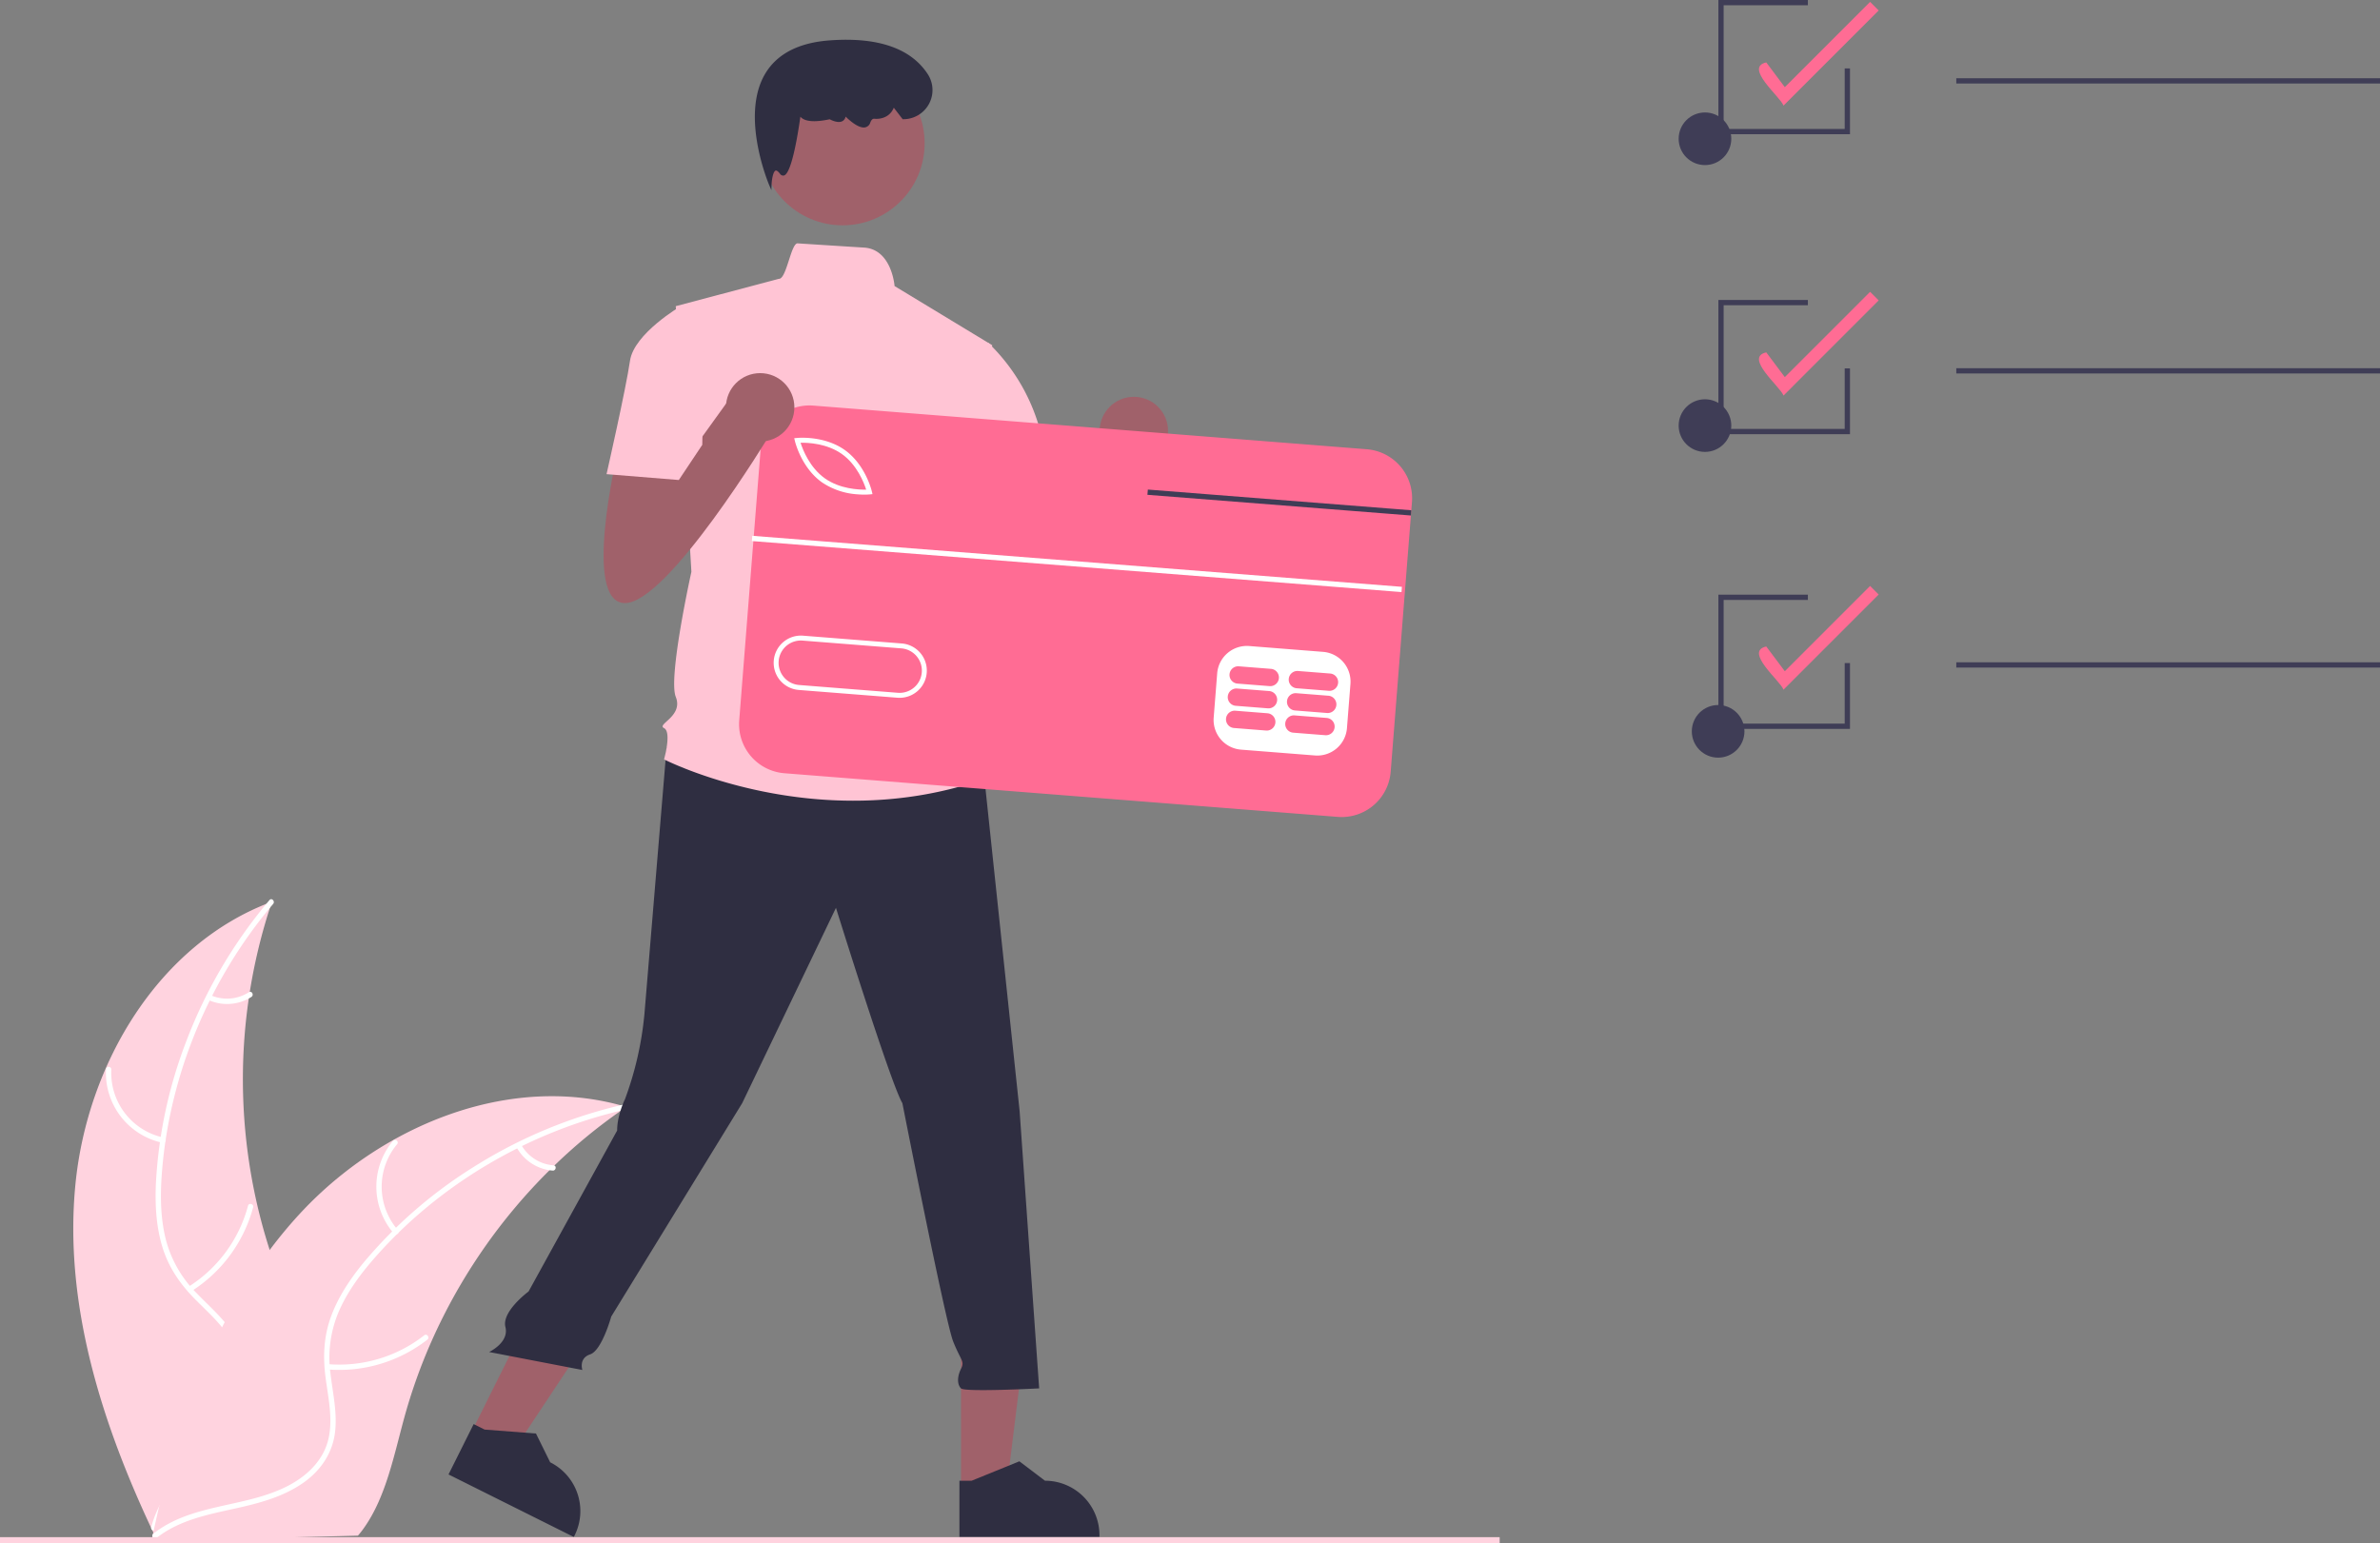
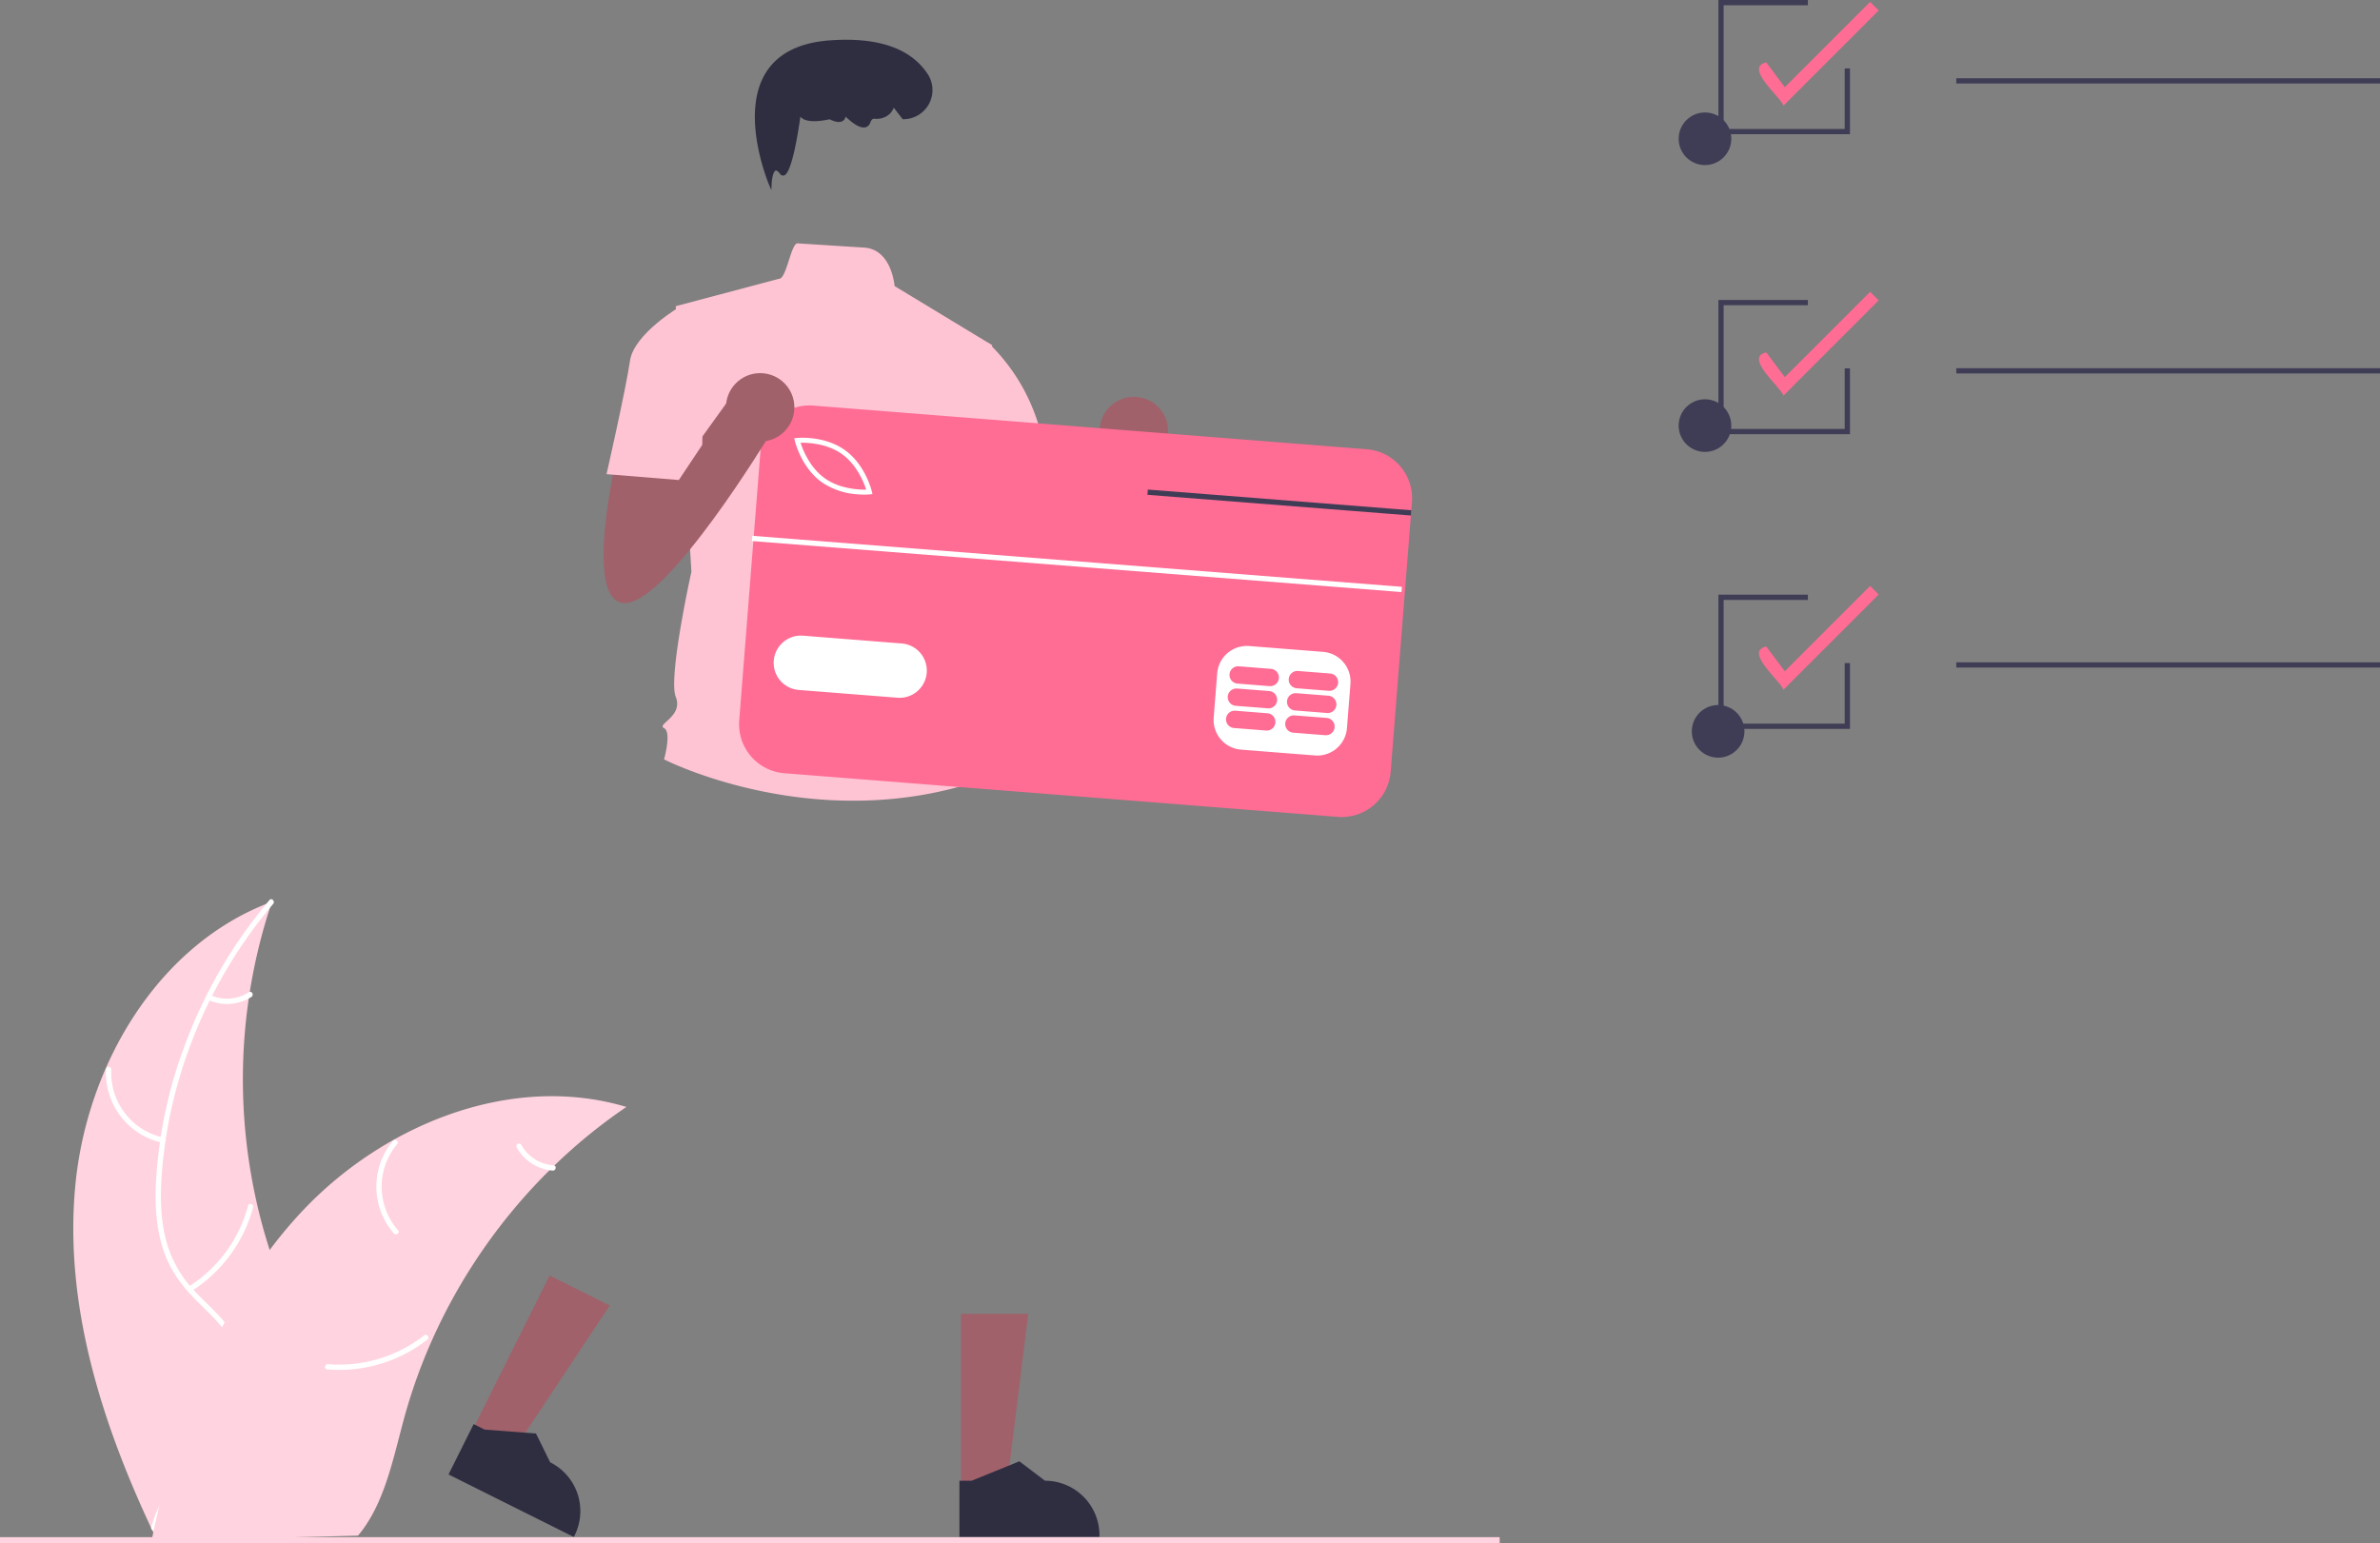
<svg xmlns="http://www.w3.org/2000/svg" id="undraw_online_payments_re_y8f2" width="904.362" height="586.406" viewBox="0 0 904.362 586.406">
  <rect x="0" y="0" width="904.362" height="586.406" fill="#808080" stroke="none" />
  <path id="Path_1" data-name="Path 1" d="M176.481,606.861c4.482-45.747,31.57-91.412,74.671-107.385a211.783,211.783,0,0,0,3.8,145.353c7.154,17.9,16.974,37.067,11.164,55.449-3.615,11.437-12.957,20.359-23.51,26.061s-22.356,8.6-34.01,11.434l-2.257,1.968C186.637,698.212,172,652.608,176.481,606.861Z" transform="translate(-147.819 -156.797)" fill="#ffd3df" />
  <path id="Path_2" data-name="Path 2" d="M251.607,500.327c-24.335,28.724-39.652,65.407-42.33,103.015-.579,8.131-.459,16.429,1.523,24.376a44.709,44.709,0,0,0,11.656,20.44c5.154,5.374,11.048,10.274,14.805,16.808,3.961,6.886,4.313,14.819,1.919,22.306-2.928,9.16-8.974,16.722-15.142,23.912-6.849,7.983-14.09,16.165-16.818,26.582-.331,1.262-2.27.675-1.94-.585,4.747-18.124,21.942-28.8,29.847-45.215,3.689-7.661,5.091-16.481,1.24-24.366-3.367-6.9-9.441-11.954-14.706-17.35-5.529-5.666-9.818-11.929-12.142-19.561-2.378-7.807-2.823-16.118-2.454-24.228A175.62,175.62,0,0,1,218.5,552.775a184.228,184.228,0,0,1,31.731-53.932c.841-.992,2.215.5,1.38,1.484Z" transform="translate(-147.819 -156.797)" fill="#fff" />
  <path id="Path_3" data-name="Path 3" d="M209.5,591.072a27.158,27.158,0,0,1-21.407-27.9,1.014,1.014,0,0,1,2.026.048,25.148,25.148,0,0,0,19.966,25.913c1.276.268.684,2.206-.585,1.94Z" transform="translate(-147.819 -156.797)" fill="#fff" />
  <path id="Path_4" data-name="Path 4" d="M219.483,645.778a52.346,52.346,0,0,0,22.582-30.746c.335-1.261,2.274-.675,1.94.585a54.447,54.447,0,0,1-23.563,31.946c-1.106.7-2.058-1.093-.958-1.785Z" transform="translate(-147.819 -156.797)" fill="#fff" />
  <path id="Path_5" data-name="Path 5" d="M227.849,534.99a15.373,15.373,0,0,0,14.544-1.119c1.1-.709,2.047,1.081.958,1.785a17.227,17.227,0,0,1-16.087,1.273,1.047,1.047,0,0,1-.677-1.262,1.018,1.018,0,0,1,1.262-.677Z" transform="translate(-147.819 -156.797)" fill="#fff" />
  <path id="Path_6" data-name="Path 6" d="M385.833,577.466c-.672.462-1.344.924-2.016,1.4a202.443,202.443,0,0,0-25.35,20.878c-.618.581-1.235,1.178-1.835,1.775a213.43,213.43,0,0,0-44.683,64.638,207.269,207.269,0,0,0-10.584,29.661c-3.826,14.005-6.859,29.495-14.853,41.077a35.553,35.553,0,0,1-2.68,3.491l-74.916,1.953c-.172-.081-.345-.145-.519-.226l-2.988.215c.106-.533.228-1.083.335-1.617.06-.309.138-.619.2-.929.046-.206.092-.413.121-.6.015-.069.031-.138.046-.189.029-.189.077-.361.106-.533q1.008-4.619,2.085-9.239c0-.017,0-.017.016-.035,5.529-23.457,13.065-46.658,23.884-67.978.326-.641.65-1.3,1.01-1.942a197.78,197.78,0,0,1,17.057-27.4,174.839,174.839,0,0,1,11.293-13.618,145.4,145.4,0,0,1,35.662-28.193c26.5-14.887,57.465-21.133,86.407-13.216C384.368,577.042,385.092,577.245,385.833,577.466Z" transform="translate(-147.819 -156.797)" fill="#ffd3df" />
-   <path id="Path_7" data-name="Path 7" d="M385.689,578.421c-36.724,8.283-71.04,28.351-95.82,56.766-5.357,6.143-10.258,12.841-13.461,20.38a44.709,44.709,0,0,0-3,23.338c.879,7.394,2.635,14.855,1.7,22.334-.984,7.883-5.478,14.429-11.9,18.966-7.853,5.551-17.233,7.949-26.487,9.976-10.275,2.25-20.983,4.424-29.433,11.1-1.024.809-2.219-.827-1.2-1.635,14.7-11.613,34.857-9.782,51.054-18.132,7.558-3.9,13.987-10.094,15.66-18.708,1.463-7.533-.341-15.229-1.3-22.707-1-7.853-.657-15.436,2.082-22.929,2.8-7.665,7.451-14.569,12.627-20.822a175.621,175.621,0,0,1,41.449-35.983,184.227,184.227,0,0,1,57.807-23.957c1.269-.286,1.468,1.731.208,2.016Z" transform="translate(-147.819 -156.797)" fill="#fff" />
  <path id="Path_8" data-name="Path 8" d="M297.436,625.526a27.158,27.158,0,0,1-.294-35.166c.839-1,2.429.259,1.588,1.258a25.148,25.148,0,0,0,.341,32.711c.857.982-.783,2.173-1.635,1.2Z" transform="translate(-147.819 -156.797)" fill="#fff" />
  <path id="Path_9" data-name="Path 9" d="M272.469,675.215a52.346,52.346,0,0,0,36.542-10.953c1.027-.805,2.222.831,1.2,1.635a54.448,54.448,0,0,1-38.048,11.321c-1.3-.11-.985-2.112.31-2Z" transform="translate(-147.819 -156.797)" fill="#fff" />
  <path id="Path_10" data-name="Path 10" d="M345.851,591.793a15.373,15.373,0,0,0,12.286,7.863c1.3.094.984,2.1-.31,2a17.227,17.227,0,0,1-13.611-8.669,1.047,1.047,0,0,1,.219-1.416,1.018,1.018,0,0,1,1.416.219Z" transform="translate(-147.819 -156.797)" fill="#fff" />
  <path id="Path_11" data-name="Path 11" d="M825.522,196.935c-1.119-3.3-15.145-14.53-6.55-16.417l7.049,9.4,32.407-32.406,3.259,3.259Z" transform="translate(-147.819 -156.797)" fill="#ff6c94" />
  <path id="Path_12" data-name="Path 12" d="M825.522,307.129c-1.119-3.3-15.145-14.53-6.55-16.417l7.049,9.4L858.427,267.7l3.259,3.259Z" transform="translate(-147.819 -156.797)" fill="#ff6c94" />
  <path id="Path_13" data-name="Path 13" d="M825.522,418.9c-1.119-3.3-15.145-14.53-6.55-16.417l7.049,9.4,32.407-32.406,3.259,3.259Z" transform="translate(-147.819 -156.797)" fill="#ff6c94" />
  <circle id="Ellipse_1" data-name="Ellipse 1" cx="10" cy="10" r="10" transform="translate(637.862 151.738)" fill="#3f3d56" />
  <circle id="Ellipse_2" data-name="Ellipse 2" cx="10" cy="10" r="10" transform="translate(637.862 42.738)" fill="#3f3d56" />
  <rect id="Rectangle_3" data-name="Rectangle 3" width="161" height="2" transform="translate(743.362 29.738)" fill="#3f3d56" />
  <circle id="Ellipse_3" data-name="Ellipse 3" cx="10" cy="10" r="10" transform="translate(642.862 267.932)" fill="#3f3d56" />
  <rect id="Rectangle_4" data-name="Rectangle 4" width="161" height="2" transform="translate(743.362 139.932)" fill="#3f3d56" />
  <rect id="Rectangle_5" data-name="Rectangle 5" width="161" height="2" transform="translate(743.362 251.7)" fill="#3f3d56" />
  <path id="Path_14" data-name="Path 14" d="M702.96,277h-50V226h34v2h-32v47h46V252h2Z" fill="#3f3d56" />
  <path id="Path_15" data-name="Path 15" d="M702.96,165h-50V114h34v2h-32v47h46V140h2Z" fill="#3f3d56" />
  <path id="Path_16" data-name="Path 16" d="M702.96,51h-50V0h34V2h-32V49h46V26h2Z" fill="#3f3d56" />
  <path id="Path_17" data-name="Path 17" d="M524.324,338.569s-13.363,56.421,2.97,56.421,54.936-63.845,54.936-63.845l-13.363-16.332-23.985,33.3-1.256-16.967Z" transform="translate(-147.819 -156.797)" fill="#a0616a" />
  <circle id="Ellipse_4" data-name="Ellipse 4" cx="13" cy="13" r="13" transform="translate(417.85 150.801)" fill="#a0616a" />
  <path id="Path_18" data-name="Path 18" d="M365.175,566.048h17.3l8.233-66.746h-25.54Z" fill="#a0616a" />
  <path id="Path_19" data-name="Path 19" d="M512.384,740.9l53.213,0v-.673a20.713,20.713,0,0,0-20.71-20.712h0l-9.72-7.374-18.135,7.375h-4.645Z" transform="translate(-147.819 -156.797)" fill="#2f2e41" />
  <path id="Path_20" data-name="Path 20" d="M179.038,544.459l15.483,7.726,37.172-56.045-22.852-11.4Z" fill="#a0616a" />
  <path id="Path_21" data-name="Path 21" d="M318.25,717.136,365.863,740.9l.3-.6a20.713,20.713,0,0,0-9.283-27.781h0l-5.4-10.939-19.52-1.5L327.8,698Z" transform="translate(-147.819 -156.797)" fill="#2f2e41" />
  <path id="Path_44" data-name="Path 44" d="M0,0H569.85V2.241H0Z" transform="translate(0 584.165)" fill="#ffd3df" />
-   <path id="Path_22" data-name="Path 22" d="M401.117,440.925s-6.915,83.148-8.4,100.966a126.709,126.709,0,0,1-7.424,32.665s-2.97,5.939-2.97,11.878L348.669,647.6s-10.284,7.559-8.8,13.5-6.2,9.5-6.2,9.5l35.442,6.831s-1.485-4.454,2.97-5.939,8-14.363,8-14.363l49.756-81.086L465.471,501.8s20.787,66.815,25.241,74.238c0,0,16.332,83.147,19.3,90.571s4.454,7.424,2.97,10.393-1.485,5.939,0,7.424,29.7,0,29.7,0L535.255,579.01,521.892,452.8l-68.3-20.787Z" transform="translate(-147.819 -156.797)" fill="#2f2e41" />
-   <circle id="Ellipse_5" data-name="Ellipse 5" cx="31.18" cy="31.18" r="31.18" transform="translate(288.987 23.271)" fill="#a0616a" />
  <path id="Path_23" data-name="Path 23" d="M524.862,288l-37.118-22.489s-1.029-13.965-11.6-14.622c-5.31-.33-13.277-.834-25.234-1.605-2.527-.163-4.232,13.662-7.128,13.475L404.6,273.148l5.939,100.964s-8.909,40.089-5.939,47.513-7.424,10.393-4.454,11.878,0,11.878,0,11.878,57.906,29.7,121.751,7.424l-5.939-19.3a15.58,15.58,0,0,0-2.97-14.848s5.939-8.909-1.485-16.332c0,0,2.97-13.363-4.454-19.3l-1.485-20.787,4.454-10.393Z" transform="translate(-147.819 -156.797)" fill="#ffc4d4" />
  <path id="Path_24" data-name="Path 24" d="M440.93,229.061l-.872-2.024c-.112-.262-11.139-26.329-1.365-42.408,4.524-7.444,12.751-11.646,24.452-12.49,18.307-1.324,30.837,3.019,37.251,12.9a11.075,11.075,0,0,1-9.335,17.061h-.246l-3.364-4.368-.2.425c-1.218,2.635-4.015,4.077-7.291,3.761-.557-.04-1.051.441-1.447,1.47a2.615,2.615,0,0,1-1.958,1.814c-2.42.471-5.871-2.578-7.415-4.1a2.478,2.478,0,0,1-1.155,1.7c-1.627.939-4.16-.288-4.887-.678-5.792,1.23-9.541.9-11.146-.977-1.089,7.7-3.426,21.57-6.228,22.338a1.4,1.4,0,0,1-1.529-.668c-.675-.876-1.278-1.312-1.654-1.19-.912.29-1.45,3.292-1.527,5.229Z" transform="translate(-147.819 -156.797)" fill="#2f2e41" />
  <path id="Path_25" data-name="Path 25" d="M508.529,289.48l14.811-2.406a72.313,72.313,0,0,1,20.823,38.041c4.454,23.756,5.939,28.211,5.939,28.211l-35.634,8.909-19.3-37.119Z" transform="translate(-147.819 -156.797)" fill="#ffc4d4" />
  <rect id="Rectangle_7" data-name="Rectangle 7" width="116.395" height="234.311" transform="translate(285.834 279.618) rotate(-85.49)" fill="#fff" />
  <path id="Path_26" data-name="Path 26" d="M467.762,329.37c-5.716-4.082-12.974-4.377-15.746-4.319.846,2.64,3.474,9.412,9.191,13.5s12.979,4.379,15.747,4.322C476.108,340.229,473.479,333.455,467.762,329.37Z" transform="translate(-147.819 -156.797)" fill="#ff6c94" />
-   <path id="Path_27" data-name="Path 27" d="M490.313,403.2l-37.507-2.959a8.465,8.465,0,1,0-1.331,16.878h0l37.507,2.959a8.465,8.465,0,0,0,1.331-16.878Z" transform="translate(-147.819 -156.797)" fill="#ff6c94" />
  <path id="Path_28" data-name="Path 28" d="M667.183,327.527l-210.29-16.59A18.683,18.683,0,0,0,436.8,328.1l-8.087,102.451a18.693,18.693,0,0,0,17.162,20.1l210.29,16.59a18.683,18.683,0,0,0,20.092-17.159l7.685-97.375.155-1.989.245-3.1A18.683,18.683,0,0,0,667.183,327.527Zm-6.21,89.138-1.332,16.879A11.315,11.315,0,0,1,647.5,443.9l-28.134-2.217A11.315,11.315,0,0,1,609,429.546l1.333-16.879a11.319,11.319,0,0,1,12.142-10.361l28.124,2.219a11.329,11.329,0,0,1,10.37,12.139Zm-219.134-8.8a10.346,10.346,0,0,1,11.114-9.491l37.506,2.961a10.342,10.342,0,1,1-1.609,20.622l-.019,0L451.326,419a10.334,10.334,0,0,1-9.486-11.136Zm8.029-83.482-.256-1.049,1.079-.1c.422-.045,10.4-.941,18.165,4.607S479,343.121,479.108,343.529l.247,1.052-1.076.109a28.423,28.423,0,0,1-4.589-.03,27.138,27.138,0,0,1-13.578-4.586C452.344,334.525,449.963,324.792,449.869,324.382Z" transform="translate(-147.819 -156.797)" fill="#ff6c94" />
  <path id="Path_29" data-name="Path 29" d="M629.422,427.859l-12.19-.962a3.292,3.292,0,0,0-.518,6.564l12.19.962a3.292,3.292,0,0,0,.518-6.564Z" transform="translate(-147.819 -156.797)" fill="#ff6c94" />
  <path id="Path_30" data-name="Path 30" d="M651.927,429.634l-12.19-.962a3.292,3.292,0,0,0-.518,6.564l12.19.962a3.292,3.292,0,1,0,.518-6.564Z" transform="translate(-147.819 -156.797)" fill="#ff6c94" />
  <path id="Path_31" data-name="Path 31" d="M630.088,419.42l-12.19-.962a3.292,3.292,0,0,0-.518,6.564l12.19.962a3.292,3.292,0,0,0,.518-6.564Z" transform="translate(-147.819 -156.797)" fill="#ff6c94" />
  <path id="Path_32" data-name="Path 32" d="M652.592,421.195l-12.19-.962a3.292,3.292,0,0,0-.518,6.564l12.19.962a3.292,3.292,0,1,0,.518-6.564Z" transform="translate(-147.819 -156.797)" fill="#ff6c94" />
  <path id="Path_33" data-name="Path 33" d="M630.754,410.981l-12.19-.962a3.292,3.292,0,0,0-.518,6.564l12.19.962a3.292,3.292,0,1,0,.518-6.564Z" transform="translate(-147.819 -156.797)" fill="#ff6c94" />
  <path id="Path_34" data-name="Path 34" d="M653.258,412.756l-12.19-.962a3.292,3.292,0,0,0-.518,6.564l12.19.962a3.292,3.292,0,0,0,.518-6.564Z" transform="translate(-147.819 -156.797)" fill="#ff6c94" />
  <rect id="Rectangle_8" data-name="Rectangle 8" width="2.001" height="247.613" transform="translate(285.698 205.618) rotate(-85.509)" fill="#fff" />
  <path id="Path_35" data-name="Path 35" d="M536.278,193.917l-.155,1.99-8.591-.674L436,188.043l.165-1.992,91.523,7.192Z" fill="#3f3d56" />
  <path id="Path_36" data-name="Path 36" d="M382.324,329.569s-13.363,56.421,2.97,56.421,54.936-63.845,54.936-63.845l-13.363-16.332-23.985,33.3-1.256-16.967Z" transform="translate(-147.819 -156.797)" fill="#a0616a" />
  <circle id="Ellipse_6" data-name="Ellipse 6" cx="13" cy="13" r="13" transform="translate(275.85 141.801)" fill="#a0616a" />
  <path id="Path_37" data-name="Path 37" d="M415.412,282.056l-8.909-8.909s-17.817,10.393-19.3,20.787-8.909,43.058-8.909,43.058l27.468,2.227,8.909-13.363Z" transform="translate(-147.819 -156.797)" fill="#ffc4d4" />
</svg>